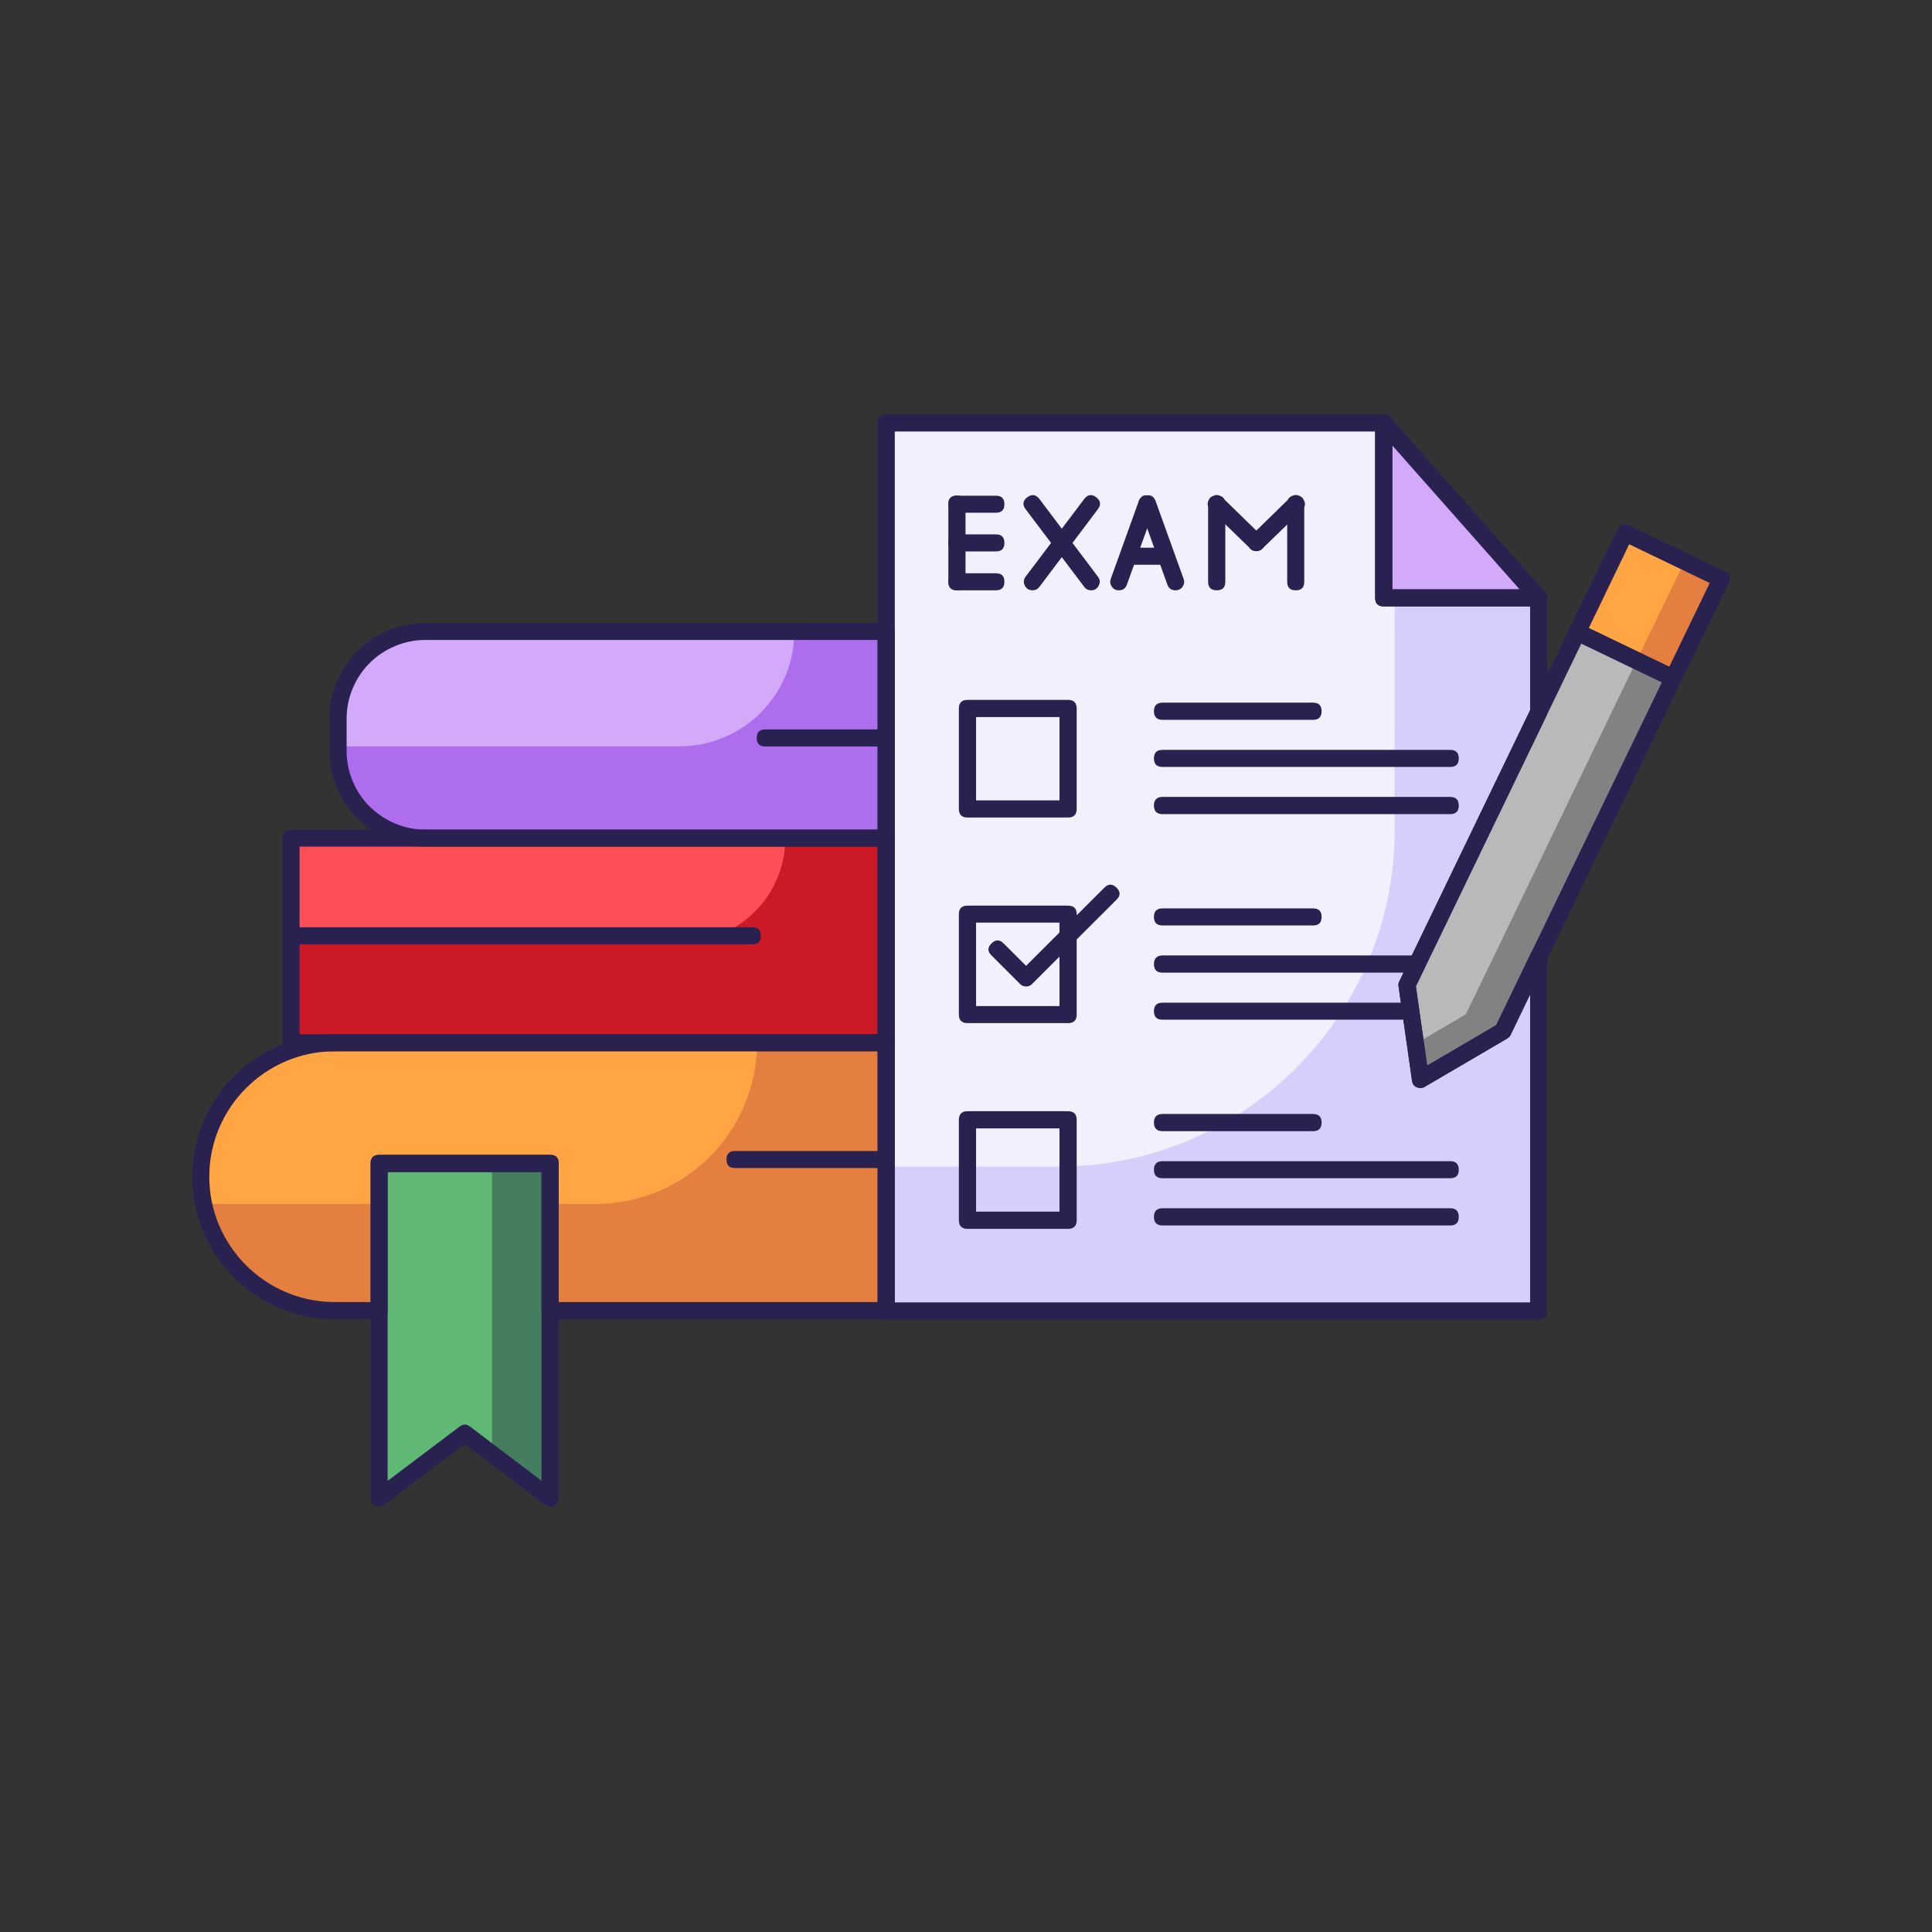
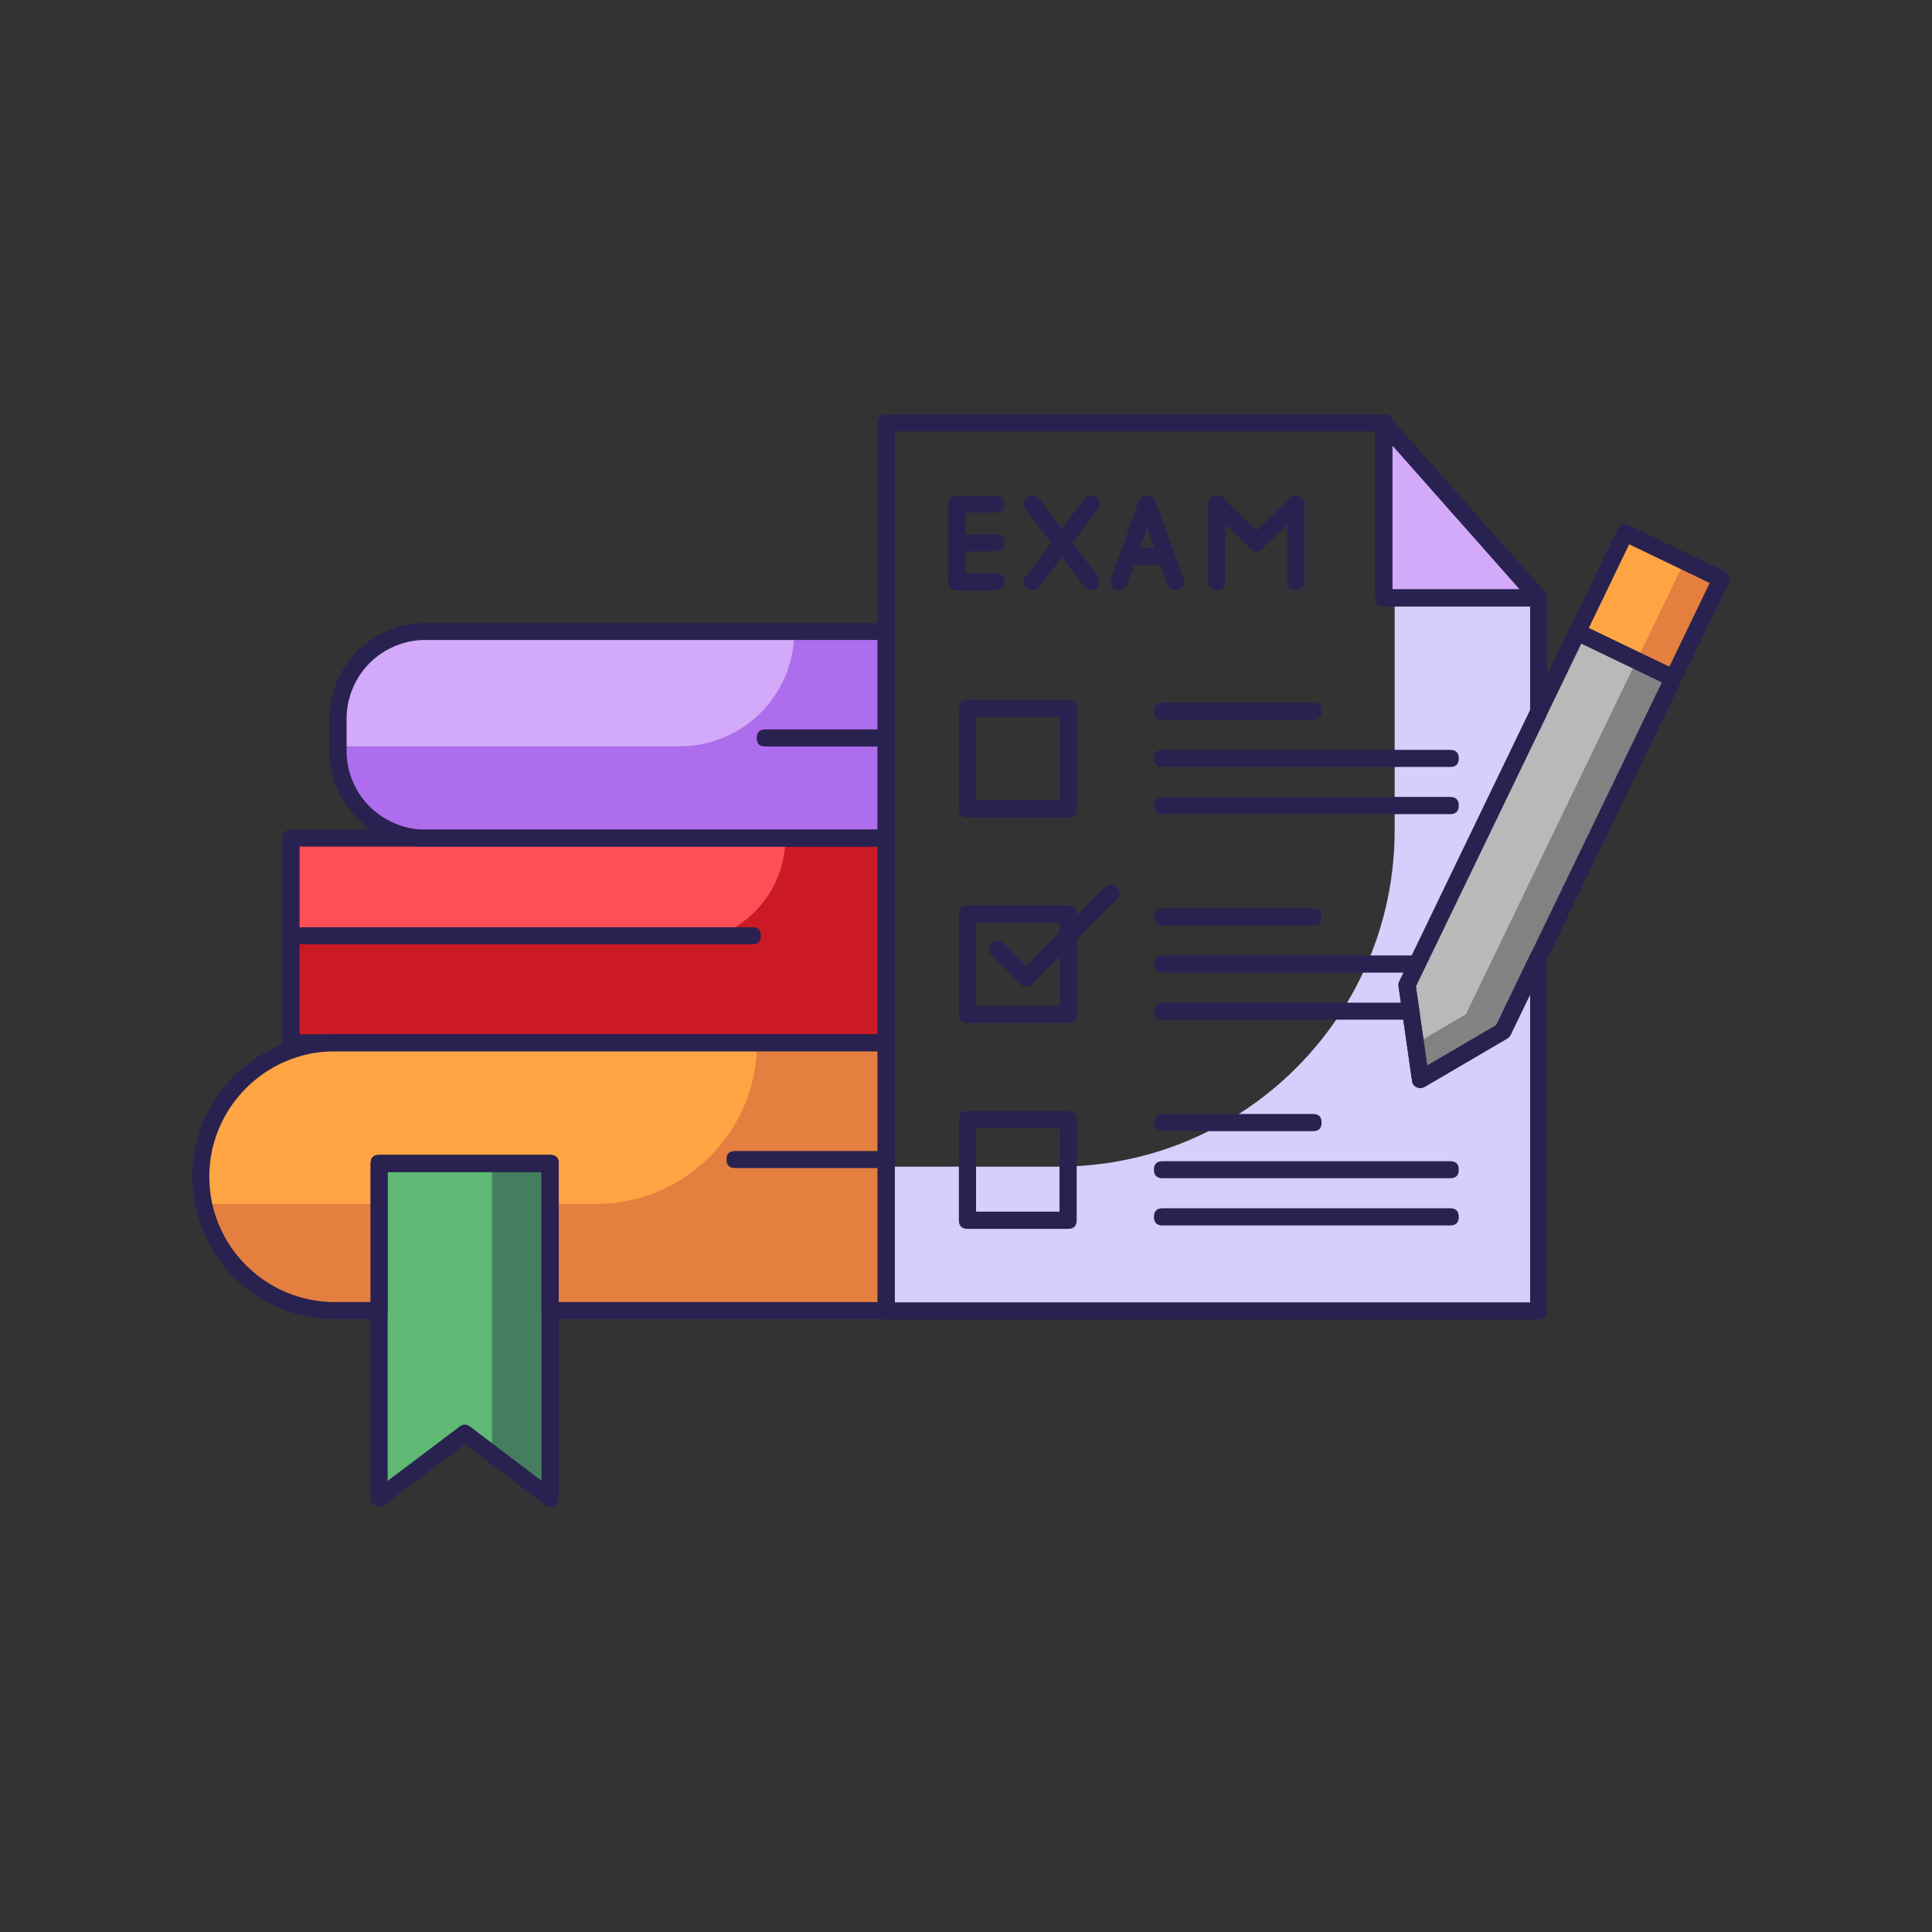
<svg xmlns="http://www.w3.org/2000/svg" width="65" viewBox="0 0 48.75 48.75" height="65" preserveAspectRatio="xMidYMid meet">
  <rect x="0" y="0" width="48.75" height="48.75" fill="#333333" stroke="none" />
  <defs>
    <clipPath id="8e92cca4c9">
      <path d="M 22 10.43 L 39 10.43 L 39 34 L 22 34 Z M 22 10.43 " clip-rule="nonzero" />
    </clipPath>
    <clipPath id="7e69693a98">
      <path d="M 34 10.43 L 39 10.43 L 39 16 L 34 16 Z M 34 10.43 " clip-rule="nonzero" />
    </clipPath>
    <clipPath id="94c1daf44e">
      <path d="M 9 29 L 15 29 L 15 38.035 L 9 38.035 Z M 9 29 " clip-rule="nonzero" />
    </clipPath>
    <clipPath id="1f006d99c8">
      <path d="M 34 10.43 L 40 10.43 L 40 16 L 34 16 Z M 34 10.43 " clip-rule="nonzero" />
    </clipPath>
    <clipPath id="2fe377453b">
      <path d="M 39 13 L 43.652 13 L 43.652 18 L 39 18 Z M 39 13 " clip-rule="nonzero" />
    </clipPath>
    <clipPath id="27f26cdc9a">
      <path d="M 41 13 L 43.652 13 L 43.652 18 L 41 18 Z M 41 13 " clip-rule="nonzero" />
    </clipPath>
    <clipPath id="eb4f40c980">
      <path d="M 39 13 L 43.652 13 L 43.652 18 L 39 18 Z M 39 13 " clip-rule="nonzero" />
    </clipPath>
    <clipPath id="a7b5805627">
      <path d="M 22 10.43 L 40 10.43 L 40 34 L 22 34 Z M 22 10.43 " clip-rule="nonzero" />
    </clipPath>
    <clipPath id="d13e8ed2e5">
      <path d="M 4.852 26 L 23 26 L 23 34 L 4.852 34 Z M 4.852 26 " clip-rule="nonzero" />
    </clipPath>
  </defs>
  <path fill="#d2aaf9" d="M 22.363 15.934 L 10.73 15.934 C 10.441 15.934 10.16 15.988 9.891 16.102 C 9.617 16.211 9.383 16.371 9.176 16.578 C 8.969 16.785 8.809 17.023 8.695 17.293 C 8.586 17.562 8.527 17.84 8.527 18.133 L 8.527 18.949 C 8.527 19.238 8.586 19.52 8.695 19.789 C 8.809 20.059 8.969 20.297 9.176 20.504 C 9.379 20.711 9.617 20.867 9.891 20.98 C 10.16 21.094 10.441 21.148 10.73 21.148 L 22.363 21.148 Z M 22.363 15.934 " fill-opacity="1" fill-rule="nonzero" />
  <path fill="#ae6dec" d="M 20.043 15.934 C 20.043 16.316 19.969 16.688 19.824 17.043 C 19.676 17.398 19.465 17.711 19.195 17.984 C 18.922 18.258 18.605 18.465 18.25 18.613 C 17.895 18.762 17.523 18.832 17.141 18.832 L 8.527 18.832 L 8.527 18.949 C 8.527 19.242 8.586 19.52 8.695 19.789 C 8.809 20.059 8.969 20.297 9.176 20.504 C 9.383 20.711 9.617 20.871 9.891 20.98 C 10.16 21.094 10.441 21.148 10.73 21.148 L 22.363 21.148 L 22.363 15.934 Z M 20.043 15.934 " fill-opacity="1" fill-rule="nonzero" />
  <path fill="#fe4f57" d="M 7.344 21.148 L 22.363 21.148 L 22.363 26.312 L 7.344 26.312 Z M 7.344 21.148 " fill-opacity="1" fill-rule="nonzero" />
  <path fill="#cb1925" d="M 19.816 21.148 C 19.816 21.496 19.75 21.832 19.617 22.152 C 19.484 22.473 19.293 22.758 19.047 23.004 C 18.801 23.25 18.516 23.438 18.195 23.57 C 17.875 23.703 17.539 23.77 17.191 23.77 L 7.344 23.77 L 7.344 26.312 L 22.363 26.312 L 22.363 21.148 Z M 19.816 21.148 " fill-opacity="1" fill-rule="nonzero" />
  <path fill="#ffa544" d="M 22.363 33.07 L 22.363 26.312 L 8.449 26.312 C 8 26.312 7.57 26.398 7.156 26.57 C 6.742 26.742 6.375 26.984 6.059 27.305 C 5.738 27.621 5.496 27.984 5.324 28.398 C 5.152 28.812 5.066 29.246 5.066 29.691 C 5.066 30.141 5.152 30.57 5.324 30.984 C 5.496 31.398 5.738 31.766 6.059 32.082 C 6.375 32.398 6.742 32.645 7.156 32.816 C 7.57 32.988 8 33.07 8.449 33.07 L 9.566 33.07 L 9.566 29.355 L 13.883 29.355 L 13.883 33.07 Z M 22.363 33.07 " fill-opacity="1" fill-rule="nonzero" />
  <path fill="#e57f3f" d="M 5.137 30.379 C 5.215 30.762 5.355 31.117 5.559 31.449 C 5.762 31.781 6.012 32.07 6.316 32.312 C 6.617 32.559 6.949 32.746 7.316 32.879 C 7.684 33.008 8.062 33.07 8.449 33.07 L 9.566 33.07 L 9.566 30.379 Z M 5.137 30.379 " fill-opacity="1" fill-rule="nonzero" />
  <path fill="#e57f3f" d="M 19.102 26.312 C 19.102 28.559 17.277 30.379 15.031 30.379 L 13.883 30.379 L 13.883 33.07 L 22.363 33.07 L 22.363 26.312 Z M 19.102 26.312 " fill-opacity="1" fill-rule="nonzero" />
  <g clip-path="url(#8e92cca4c9)">
-     <path fill="#f2f0ff" d="M 34.871 15.02 L 34.871 10.605 L 22.312 10.605 L 22.312 33.02 L 38.777 33.02 L 38.777 15.02 Z M 34.871 15.02 " fill-opacity="1" fill-rule="nonzero" />
-   </g>
+     </g>
  <path fill="#d6cefb" d="M 35.191 15.02 L 35.191 20.949 C 35.191 25.637 31.387 29.438 26.695 29.438 L 22.312 29.438 L 22.312 33.02 L 38.777 33.02 L 38.777 15.02 Z M 35.191 15.02 " fill-opacity="1" fill-rule="nonzero" />
  <g clip-path="url(#7e69693a98)">
    <path fill="#d2aaf9" d="M 34.871 15.02 L 38.777 15.02 L 34.871 10.605 Z M 34.871 15.02 " fill-opacity="1" fill-rule="nonzero" />
  </g>
  <path fill="#5fb974" d="M 9.566 37.801 L 11.727 36.168 L 13.883 37.801 L 13.883 29.355 L 9.566 29.355 Z M 9.566 37.801 " fill-opacity="1" fill-rule="nonzero" />
  <path fill="#457e5e" d="M 12.414 29.355 L 12.414 36.688 L 13.883 37.801 L 13.883 29.355 Z M 12.414 29.355 " fill-opacity="1" fill-rule="nonzero" />
  <g clip-path="url(#94c1daf44e)">
    <path fill="#292250" d="M 13.883 38.016 C 13.832 38.016 13.789 38 13.75 37.973 L 11.727 36.441 L 9.695 37.973 C 9.625 38.023 9.551 38.031 9.469 37.992 C 9.391 37.953 9.352 37.887 9.352 37.801 L 9.352 29.355 C 9.352 29.215 9.422 29.141 9.566 29.141 L 13.883 29.141 C 14.027 29.141 14.098 29.215 14.098 29.355 L 14.098 37.801 C 14.098 37.941 14.027 38.016 13.883 38.016 Z M 9.781 29.574 L 9.781 37.367 L 11.598 35.996 C 11.684 35.93 11.773 35.93 11.859 35.996 L 13.664 37.363 L 13.664 29.574 Z M 9.781 29.574 " fill-opacity="1" fill-rule="nonzero" />
  </g>
  <path fill="#292250" d="M 22.359 29.473 L 18.547 29.473 C 18.402 29.473 18.332 29.402 18.332 29.258 C 18.332 29.113 18.402 29.043 18.547 29.043 L 22.359 29.043 C 22.5 29.043 22.574 29.113 22.574 29.258 C 22.574 29.402 22.5 29.473 22.359 29.473 Z M 22.359 29.473 " fill-opacity="1" fill-rule="nonzero" />
  <path fill="#292250" d="M 18.984 23.828 L 7.57 23.828 C 7.426 23.828 7.355 23.758 7.355 23.613 C 7.355 23.469 7.426 23.398 7.57 23.398 L 18.984 23.398 C 19.129 23.398 19.199 23.469 19.199 23.613 C 19.199 23.758 19.129 23.828 18.984 23.828 Z M 18.984 23.828 " fill-opacity="1" fill-rule="nonzero" />
-   <path fill="#292250" d="M 22.281 18.836 L 19.309 18.836 C 19.164 18.836 19.094 18.766 19.094 18.621 C 19.094 18.477 19.164 18.406 19.309 18.406 L 22.281 18.406 C 22.426 18.406 22.496 18.477 22.496 18.621 C 22.496 18.766 22.426 18.836 22.281 18.836 Z M 22.281 18.836 " fill-opacity="1" fill-rule="nonzero" />
+   <path fill="#292250" d="M 22.281 18.836 L 19.309 18.836 C 19.164 18.836 19.094 18.766 19.094 18.621 C 19.094 18.477 19.164 18.406 19.309 18.406 L 22.281 18.406 C 22.426 18.406 22.496 18.477 22.496 18.621 C 22.496 18.766 22.426 18.836 22.281 18.836 M 22.281 18.836 " fill-opacity="1" fill-rule="nonzero" />
  <g clip-path="url(#1f006d99c8)">
    <path fill="#292250" d="M 38.824 15.301 L 34.914 15.301 C 34.773 15.301 34.699 15.23 34.699 15.086 L 34.699 10.672 C 34.699 10.57 34.746 10.504 34.84 10.469 C 34.934 10.434 35.012 10.453 35.078 10.527 L 38.988 14.941 C 39.047 15.012 39.059 15.09 39.023 15.176 C 38.984 15.258 38.918 15.301 38.824 15.301 Z M 35.133 14.871 L 38.344 14.871 L 35.133 11.242 Z M 35.133 14.871 " fill-opacity="1" fill-rule="nonzero" />
  </g>
  <path fill="#292250" d="M 25.129 14.895 L 24.148 14.895 C 24.004 14.895 23.93 14.824 23.93 14.68 C 23.93 14.535 24.004 14.465 24.148 14.465 L 25.129 14.465 C 25.273 14.465 25.344 14.535 25.344 14.68 C 25.344 14.824 25.273 14.895 25.129 14.895 Z M 25.129 14.895 " fill-opacity="1" fill-rule="nonzero" />
  <path fill="#292250" d="M 25.129 13.914 L 24.148 13.914 C 24.004 13.914 23.93 13.844 23.93 13.699 C 23.93 13.555 24.004 13.484 24.148 13.484 L 25.129 13.484 C 25.273 13.484 25.344 13.555 25.344 13.699 C 25.344 13.844 25.273 13.914 25.129 13.914 Z M 25.129 13.914 " fill-opacity="1" fill-rule="nonzero" />
  <path fill="#292250" d="M 25.129 12.938 L 24.148 12.938 C 24.004 12.938 23.93 12.867 23.93 12.723 C 23.93 12.578 24.004 12.508 24.148 12.508 L 25.129 12.508 C 25.273 12.508 25.344 12.578 25.344 12.723 C 25.344 12.867 25.273 12.938 25.129 12.938 Z M 25.129 12.938 " fill-opacity="1" fill-rule="nonzero" />
  <path fill="#292250" d="M 24.148 14.895 C 24.004 14.895 23.93 14.824 23.93 14.68 L 23.93 12.719 C 23.93 12.574 24.004 12.504 24.148 12.504 C 24.289 12.504 24.363 12.574 24.363 12.719 L 24.363 14.68 C 24.363 14.824 24.289 14.895 24.148 14.895 Z M 24.148 14.895 " fill-opacity="1" fill-rule="nonzero" />
  <path fill="#292250" d="M 30.703 14.895 C 30.559 14.895 30.484 14.824 30.484 14.68 L 30.484 12.719 C 30.484 12.574 30.559 12.504 30.703 12.504 C 30.848 12.504 30.918 12.574 30.918 12.719 L 30.918 14.68 C 30.918 14.824 30.848 14.895 30.703 14.895 Z M 30.703 14.895 " fill-opacity="1" fill-rule="nonzero" />
  <path fill="#292250" d="M 31.699 13.906 C 31.641 13.906 31.59 13.883 31.551 13.844 L 30.551 12.875 C 30.449 12.773 30.445 12.672 30.547 12.566 C 30.648 12.465 30.75 12.465 30.852 12.562 L 31.852 13.535 C 31.922 13.602 31.938 13.68 31.902 13.77 C 31.863 13.859 31.797 13.906 31.699 13.906 Z M 31.699 13.906 " fill-opacity="1" fill-rule="nonzero" />
  <path fill="#292250" d="M 32.695 14.895 C 32.551 14.895 32.48 14.824 32.48 14.68 L 32.48 12.719 C 32.48 12.574 32.551 12.504 32.695 12.504 C 32.84 12.504 32.91 12.574 32.91 12.719 L 32.91 14.68 C 32.91 14.824 32.84 14.895 32.695 14.895 Z M 32.695 14.895 " fill-opacity="1" fill-rule="nonzero" />
  <path fill="#292250" d="M 31.699 13.906 C 31.605 13.906 31.535 13.859 31.5 13.77 C 31.465 13.68 31.48 13.602 31.551 13.535 L 32.547 12.562 C 32.652 12.465 32.754 12.465 32.855 12.566 C 32.953 12.672 32.953 12.773 32.852 12.875 L 31.852 13.844 C 31.809 13.883 31.758 13.906 31.699 13.906 Z M 31.699 13.906 " fill-opacity="1" fill-rule="nonzero" />
  <path fill="#292250" d="M 27.531 14.895 C 27.461 14.895 27.402 14.867 27.359 14.809 L 25.879 12.848 C 25.793 12.734 25.809 12.633 25.922 12.547 C 26.039 12.461 26.137 12.477 26.227 12.59 L 27.703 14.551 C 27.758 14.621 27.766 14.695 27.723 14.777 C 27.684 14.855 27.621 14.895 27.531 14.895 Z M 27.531 14.895 " fill-opacity="1" fill-rule="nonzero" />
  <path fill="#292250" d="M 26.051 14.895 C 25.965 14.895 25.898 14.855 25.859 14.777 C 25.82 14.695 25.828 14.621 25.879 14.551 L 27.359 12.59 C 27.445 12.477 27.547 12.461 27.66 12.547 C 27.773 12.633 27.789 12.734 27.703 12.848 L 26.227 14.809 C 26.184 14.867 26.125 14.895 26.051 14.895 Z M 26.051 14.895 " fill-opacity="1" fill-rule="nonzero" />
  <path fill="#292250" d="M 28.23 14.895 C 28.156 14.895 28.098 14.867 28.055 14.805 C 28.012 14.742 28.004 14.68 28.027 14.609 L 28.734 12.645 C 28.785 12.512 28.875 12.469 29.012 12.516 C 29.145 12.566 29.191 12.656 29.141 12.793 L 28.434 14.754 C 28.402 14.848 28.332 14.895 28.23 14.895 Z M 28.23 14.895 " fill-opacity="1" fill-rule="nonzero" />
  <path fill="#292250" d="M 29.66 14.895 C 29.562 14.895 29.492 14.848 29.457 14.754 L 28.754 12.793 C 28.703 12.656 28.746 12.562 28.883 12.516 C 29.02 12.469 29.109 12.512 29.16 12.645 L 29.867 14.609 C 29.891 14.68 29.883 14.742 29.84 14.805 C 29.797 14.867 29.738 14.895 29.66 14.895 Z M 29.66 14.895 " fill-opacity="1" fill-rule="nonzero" />
  <path fill="#292250" d="M 29.34 14.25 L 28.523 14.25 C 28.379 14.25 28.309 14.18 28.309 14.035 C 28.309 13.891 28.379 13.82 28.523 13.82 L 29.34 13.82 C 29.484 13.82 29.559 13.891 29.559 14.035 C 29.559 14.18 29.484 14.25 29.34 14.25 Z M 29.34 14.25 " fill-opacity="1" fill-rule="nonzero" />
  <path fill="#292250" d="M 26.949 20.629 L 24.414 20.629 C 24.27 20.629 24.195 20.555 24.195 20.41 L 24.195 17.879 C 24.195 17.734 24.27 17.66 24.414 17.66 L 26.949 17.66 C 27.094 17.66 27.168 17.734 27.168 17.879 L 27.168 20.41 C 27.168 20.555 27.094 20.629 26.949 20.629 Z M 24.629 20.195 L 26.734 20.195 L 26.734 18.094 L 24.629 18.094 Z M 24.629 20.195 " fill-opacity="1" fill-rule="nonzero" />
  <path fill="#292250" d="M 33.133 18.164 L 29.332 18.164 C 29.191 18.164 29.117 18.09 29.117 17.945 C 29.117 17.805 29.191 17.73 29.332 17.73 L 33.133 17.73 C 33.277 17.73 33.348 17.805 33.348 17.945 C 33.348 18.09 33.277 18.164 33.133 18.164 Z M 33.133 18.164 " fill-opacity="1" fill-rule="nonzero" />
  <path fill="#292250" d="M 36.594 19.352 L 29.332 19.352 C 29.191 19.352 29.117 19.281 29.117 19.137 C 29.117 18.992 29.191 18.922 29.332 18.922 L 36.594 18.922 C 36.738 18.922 36.809 18.992 36.809 19.137 C 36.809 19.281 36.738 19.352 36.594 19.352 Z M 36.594 19.352 " fill-opacity="1" fill-rule="nonzero" />
  <path fill="#292250" d="M 36.594 20.543 L 29.332 20.543 C 29.191 20.543 29.117 20.469 29.117 20.328 C 29.117 20.184 29.191 20.109 29.332 20.109 L 36.594 20.109 C 36.738 20.109 36.809 20.184 36.809 20.328 C 36.809 20.469 36.738 20.543 36.594 20.543 Z M 36.594 20.543 " fill-opacity="1" fill-rule="nonzero" />
  <path fill="#292250" d="M 26.949 25.816 L 24.414 25.816 C 24.27 25.816 24.195 25.746 24.195 25.602 L 24.195 23.066 C 24.195 22.922 24.27 22.852 24.414 22.852 L 26.949 22.852 C 27.094 22.852 27.168 22.922 27.168 23.066 L 27.168 25.602 C 27.168 25.746 27.094 25.816 26.949 25.816 Z M 24.629 25.387 L 26.734 25.387 L 26.734 23.281 L 24.629 23.281 Z M 24.629 25.387 " fill-opacity="1" fill-rule="nonzero" />
  <path fill="#292250" d="M 33.133 23.352 L 29.332 23.352 C 29.191 23.352 29.117 23.281 29.117 23.137 C 29.117 22.992 29.191 22.922 29.332 22.922 L 33.133 22.922 C 33.277 22.922 33.348 22.992 33.348 23.137 C 33.348 23.281 33.277 23.352 33.133 23.352 Z M 33.133 23.352 " fill-opacity="1" fill-rule="nonzero" />
  <path fill="#292250" d="M 35.762 24.543 L 29.332 24.543 C 29.191 24.543 29.117 24.469 29.117 24.328 C 29.117 24.184 29.191 24.109 29.332 24.109 L 35.762 24.109 C 35.906 24.109 35.98 24.184 35.98 24.328 C 35.98 24.469 35.906 24.543 35.762 24.543 Z M 35.762 24.543 " fill-opacity="1" fill-rule="nonzero" />
  <path fill="#292250" d="M 35.566 25.73 L 29.332 25.73 C 29.191 25.73 29.117 25.66 29.117 25.516 C 29.117 25.371 29.191 25.301 29.332 25.301 L 35.566 25.301 C 35.711 25.301 35.781 25.371 35.781 25.516 C 35.781 25.66 35.711 25.73 35.566 25.73 Z M 35.566 25.73 " fill-opacity="1" fill-rule="nonzero" />
  <path fill="#292250" d="M 26.949 31.008 L 24.414 31.008 C 24.27 31.008 24.195 30.934 24.195 30.789 L 24.195 28.258 C 24.195 28.113 24.27 28.039 24.414 28.039 L 26.949 28.039 C 27.094 28.039 27.168 28.113 27.168 28.258 L 27.168 30.789 C 27.168 30.934 27.094 31.008 26.949 31.008 Z M 24.629 30.574 L 26.734 30.574 L 26.734 28.473 L 24.629 28.473 Z M 24.629 30.574 " fill-opacity="1" fill-rule="nonzero" />
  <path fill="#292250" d="M 33.133 28.543 L 29.332 28.543 C 29.191 28.543 29.117 28.469 29.117 28.324 C 29.117 28.184 29.191 28.109 29.332 28.109 L 33.133 28.109 C 33.277 28.109 33.348 28.184 33.348 28.324 C 33.348 28.469 33.277 28.543 33.133 28.543 Z M 33.133 28.543 " fill-opacity="1" fill-rule="nonzero" />
  <path fill="#292250" d="M 36.594 29.73 L 29.332 29.73 C 29.191 29.73 29.117 29.66 29.117 29.516 C 29.117 29.371 29.191 29.301 29.332 29.301 L 36.594 29.301 C 36.738 29.301 36.809 29.371 36.809 29.516 C 36.809 29.66 36.738 29.73 36.594 29.73 Z M 36.594 29.73 " fill-opacity="1" fill-rule="nonzero" />
  <path fill="#292250" d="M 36.594 30.922 L 29.332 30.922 C 29.191 30.922 29.117 30.848 29.117 30.707 C 29.117 30.562 29.191 30.488 29.332 30.488 L 36.594 30.488 C 36.738 30.488 36.809 30.562 36.809 30.707 C 36.809 30.848 36.738 30.922 36.594 30.922 Z M 36.594 30.922 " fill-opacity="1" fill-rule="nonzero" />
  <path fill="#292250" d="M 25.891 24.891 C 25.832 24.891 25.781 24.871 25.738 24.828 L 25.02 24.109 C 24.914 24.008 24.914 23.906 25.02 23.805 C 25.121 23.703 25.223 23.703 25.324 23.805 L 25.891 24.371 L 27.867 22.398 C 27.969 22.297 28.07 22.297 28.172 22.398 C 28.277 22.5 28.277 22.602 28.172 22.703 L 26.043 24.828 C 26.004 24.871 25.953 24.891 25.891 24.891 Z M 25.891 24.891 " fill-opacity="1" fill-rule="nonzero" />
  <path fill="#b9b9b9" d="M 37.922 26.02 L 35.844 27.234 L 35.504 24.855 L 39.801 15.949 L 42.219 17.113 Z M 37.922 26.02 " fill-opacity="1" fill-rule="nonzero" />
  <g clip-path="url(#2fe377453b)">
    <path fill="#ffa544" d="M 41.012 13.445 L 43.43 14.613 L 42.219 17.113 L 39.801 15.949 Z M 41.012 13.445 " fill-opacity="1" fill-rule="nonzero" />
  </g>
  <path fill="#838283" d="M 39.801 15.949 L 39.793 15.969 L 41.285 16.691 L 36.988 25.594 L 35.715 26.34 L 35.844 27.234 L 37.922 26.02 L 42.219 17.113 Z M 39.801 15.949 " fill-opacity="1" fill-rule="nonzero" />
  <g clip-path="url(#27f26cdc9a)">
    <path fill="#e57f3f" d="M 41.012 13.445 L 41 13.469 L 42.496 14.188 L 41.297 16.668 L 42.219 17.113 L 43.43 14.613 Z M 41.012 13.445 " fill-opacity="1" fill-rule="nonzero" />
  </g>
  <path fill="#292250" d="M 35.844 27.453 C 35.719 27.453 35.645 27.391 35.629 27.266 L 35.289 24.883 C 35.281 24.84 35.289 24.801 35.309 24.762 L 39.605 15.855 C 39.668 15.727 39.766 15.691 39.895 15.754 L 42.312 16.918 C 42.445 16.98 42.477 17.078 42.414 17.207 L 38.117 26.113 C 38.098 26.152 38.066 26.184 38.031 26.203 L 35.953 27.422 C 35.918 27.441 35.883 27.453 35.844 27.453 Z M 35.727 24.887 L 36.012 26.887 L 37.754 25.867 L 41.934 17.215 L 39.902 16.238 Z M 37.922 26.02 Z M 37.922 26.02 " fill-opacity="1" fill-rule="nonzero" />
  <g clip-path="url(#eb4f40c980)">
    <path fill="#292250" d="M 42.219 17.332 C 42.188 17.328 42.156 17.324 42.125 17.309 L 39.707 16.145 C 39.578 16.082 39.543 15.984 39.605 15.855 L 40.816 13.352 C 40.879 13.223 40.973 13.191 41.105 13.254 L 43.523 14.418 C 43.652 14.48 43.688 14.574 43.625 14.707 L 42.414 17.207 C 42.375 17.289 42.312 17.332 42.219 17.332 Z M 40.09 15.848 L 42.121 16.824 L 43.141 14.711 L 41.109 13.734 Z M 40.09 15.848 " fill-opacity="1" fill-rule="nonzero" />
  </g>
  <g clip-path="url(#a7b5805627)">
    <path fill="#292250" d="M 38.824 33.297 L 22.363 33.297 C 22.219 33.297 22.145 33.223 22.145 33.078 L 22.145 10.672 C 22.145 10.527 22.219 10.457 22.363 10.457 L 34.914 10.457 C 35.059 10.457 35.133 10.527 35.133 10.672 L 35.133 14.871 L 38.824 14.871 C 38.969 14.871 39.043 14.941 39.043 15.086 L 39.043 17.973 C 39.043 18.004 39.035 18.035 39.02 18.066 L 35.727 24.887 L 36.012 26.887 L 37.754 25.867 L 38.629 24.051 C 38.68 23.949 38.762 23.91 38.871 23.938 C 38.984 23.961 39.039 24.031 39.039 24.145 L 39.039 33.078 C 39.039 33.223 38.969 33.297 38.824 33.297 Z M 22.578 32.863 L 38.609 32.863 L 38.609 25.09 L 38.117 26.113 C 38.098 26.152 38.066 26.184 38.031 26.207 L 35.953 27.422 C 35.887 27.461 35.816 27.465 35.75 27.43 C 35.68 27.398 35.641 27.344 35.629 27.266 L 35.289 24.883 C 35.281 24.84 35.289 24.801 35.309 24.762 L 38.609 17.922 L 38.609 15.301 L 34.914 15.301 C 34.773 15.301 34.699 15.23 34.699 15.086 L 34.699 10.887 L 22.578 10.887 Z M 37.922 26.02 Z M 37.922 26.02 " fill-opacity="1" fill-rule="nonzero" />
  </g>
  <g clip-path="url(#d13e8ed2e5)">
    <path fill="#292250" d="M 22.363 33.289 L 13.883 33.289 C 13.738 33.289 13.664 33.215 13.664 33.07 L 13.664 29.574 L 9.781 29.574 L 9.781 33.07 C 9.781 33.215 9.711 33.289 9.566 33.289 L 8.449 33.289 C 6.465 33.289 4.852 31.676 4.852 29.691 C 4.852 27.711 6.465 26.098 8.449 26.098 L 22.363 26.098 C 22.508 26.098 22.578 26.168 22.578 26.312 L 22.578 33.074 C 22.578 33.215 22.508 33.289 22.363 33.289 Z M 14.098 32.855 L 22.145 32.855 L 22.145 26.527 L 8.449 26.527 C 6.703 26.527 5.281 27.949 5.281 29.691 C 5.281 31.438 6.703 32.855 8.449 32.855 L 9.352 32.855 L 9.352 29.355 C 9.352 29.215 9.422 29.141 9.566 29.141 L 13.883 29.141 C 14.027 29.141 14.098 29.215 14.098 29.355 Z M 14.098 32.855 " fill-opacity="1" fill-rule="nonzero" />
  </g>
  <path fill="#292250" d="M 22.363 26.527 L 7.344 26.527 C 7.199 26.527 7.129 26.457 7.129 26.312 L 7.129 21.148 C 7.129 21.004 7.199 20.934 7.344 20.934 L 22.363 20.934 C 22.508 20.934 22.578 21.004 22.578 21.148 L 22.578 26.312 C 22.578 26.457 22.508 26.527 22.363 26.527 Z M 7.559 26.098 L 22.145 26.098 L 22.145 21.363 L 7.559 21.363 Z M 7.559 26.098 " fill-opacity="1" fill-rule="nonzero" />
  <path fill="#292250" d="M 22.363 21.363 L 10.73 21.363 C 10.41 21.363 10.102 21.301 9.805 21.18 C 9.512 21.059 9.25 20.883 9.023 20.656 C 8.797 20.43 8.621 20.168 8.496 19.871 C 8.375 19.578 8.312 19.27 8.312 18.949 L 8.312 18.133 C 8.312 17.812 8.375 17.504 8.496 17.211 C 8.621 16.914 8.797 16.652 9.023 16.426 C 9.25 16.199 9.512 16.023 9.805 15.902 C 10.102 15.781 10.41 15.719 10.73 15.719 L 22.363 15.719 C 22.508 15.719 22.578 15.789 22.578 15.934 L 22.578 21.148 C 22.578 21.293 22.508 21.363 22.363 21.363 Z M 10.73 16.148 C 10.469 16.148 10.215 16.199 9.973 16.301 C 9.73 16.402 9.516 16.543 9.328 16.73 C 9.141 16.918 8.996 17.133 8.898 17.375 C 8.797 17.617 8.746 17.871 8.746 18.133 L 8.746 18.949 C 8.746 19.211 8.797 19.465 8.898 19.707 C 8.996 19.949 9.141 20.164 9.328 20.352 C 9.516 20.535 9.73 20.68 9.973 20.781 C 10.215 20.883 10.469 20.934 10.73 20.934 L 22.145 20.934 L 22.145 16.148 Z M 10.73 16.148 " fill-opacity="1" fill-rule="nonzero" />
</svg>